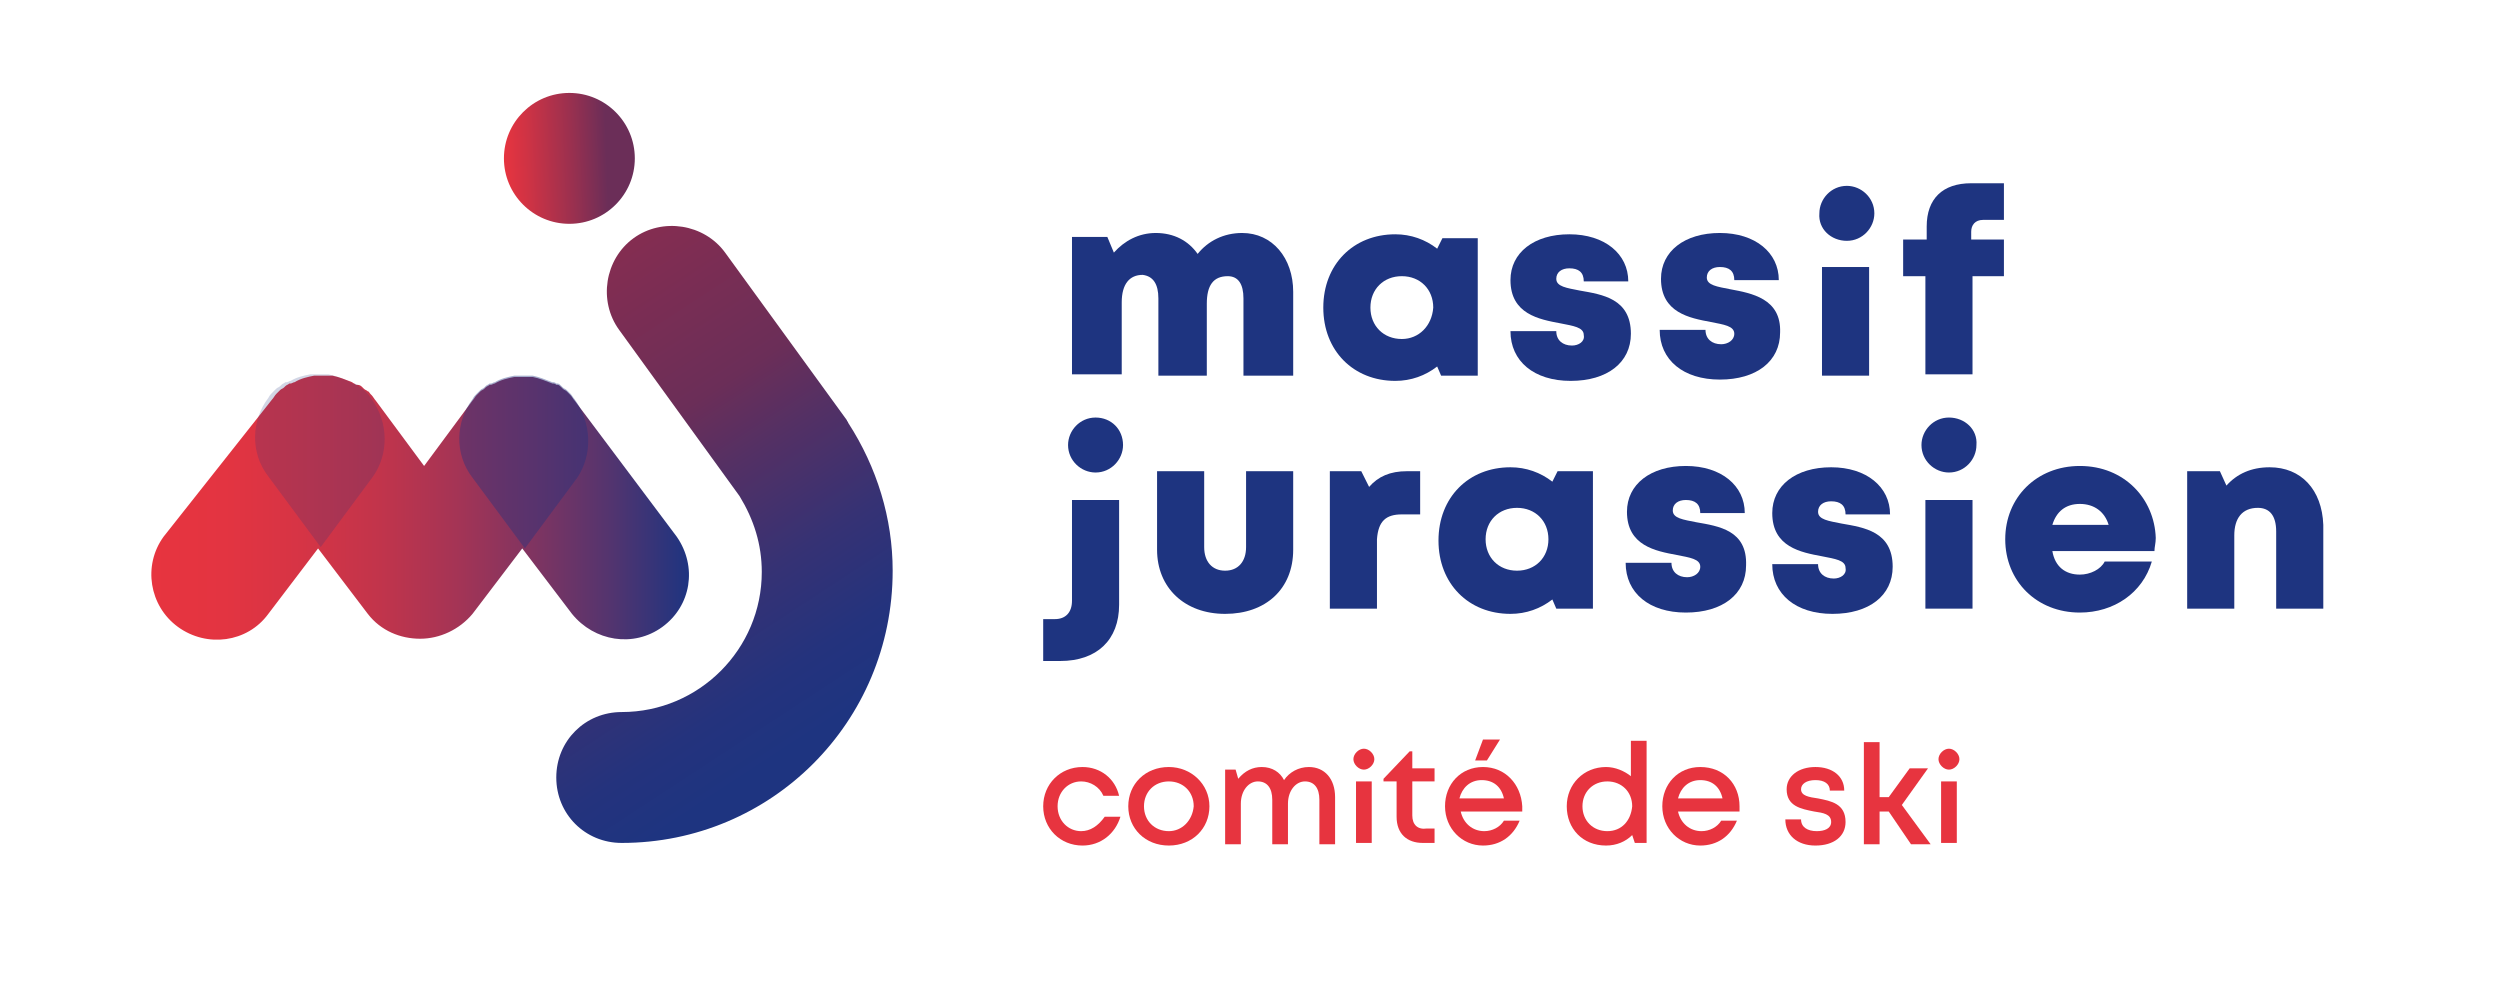
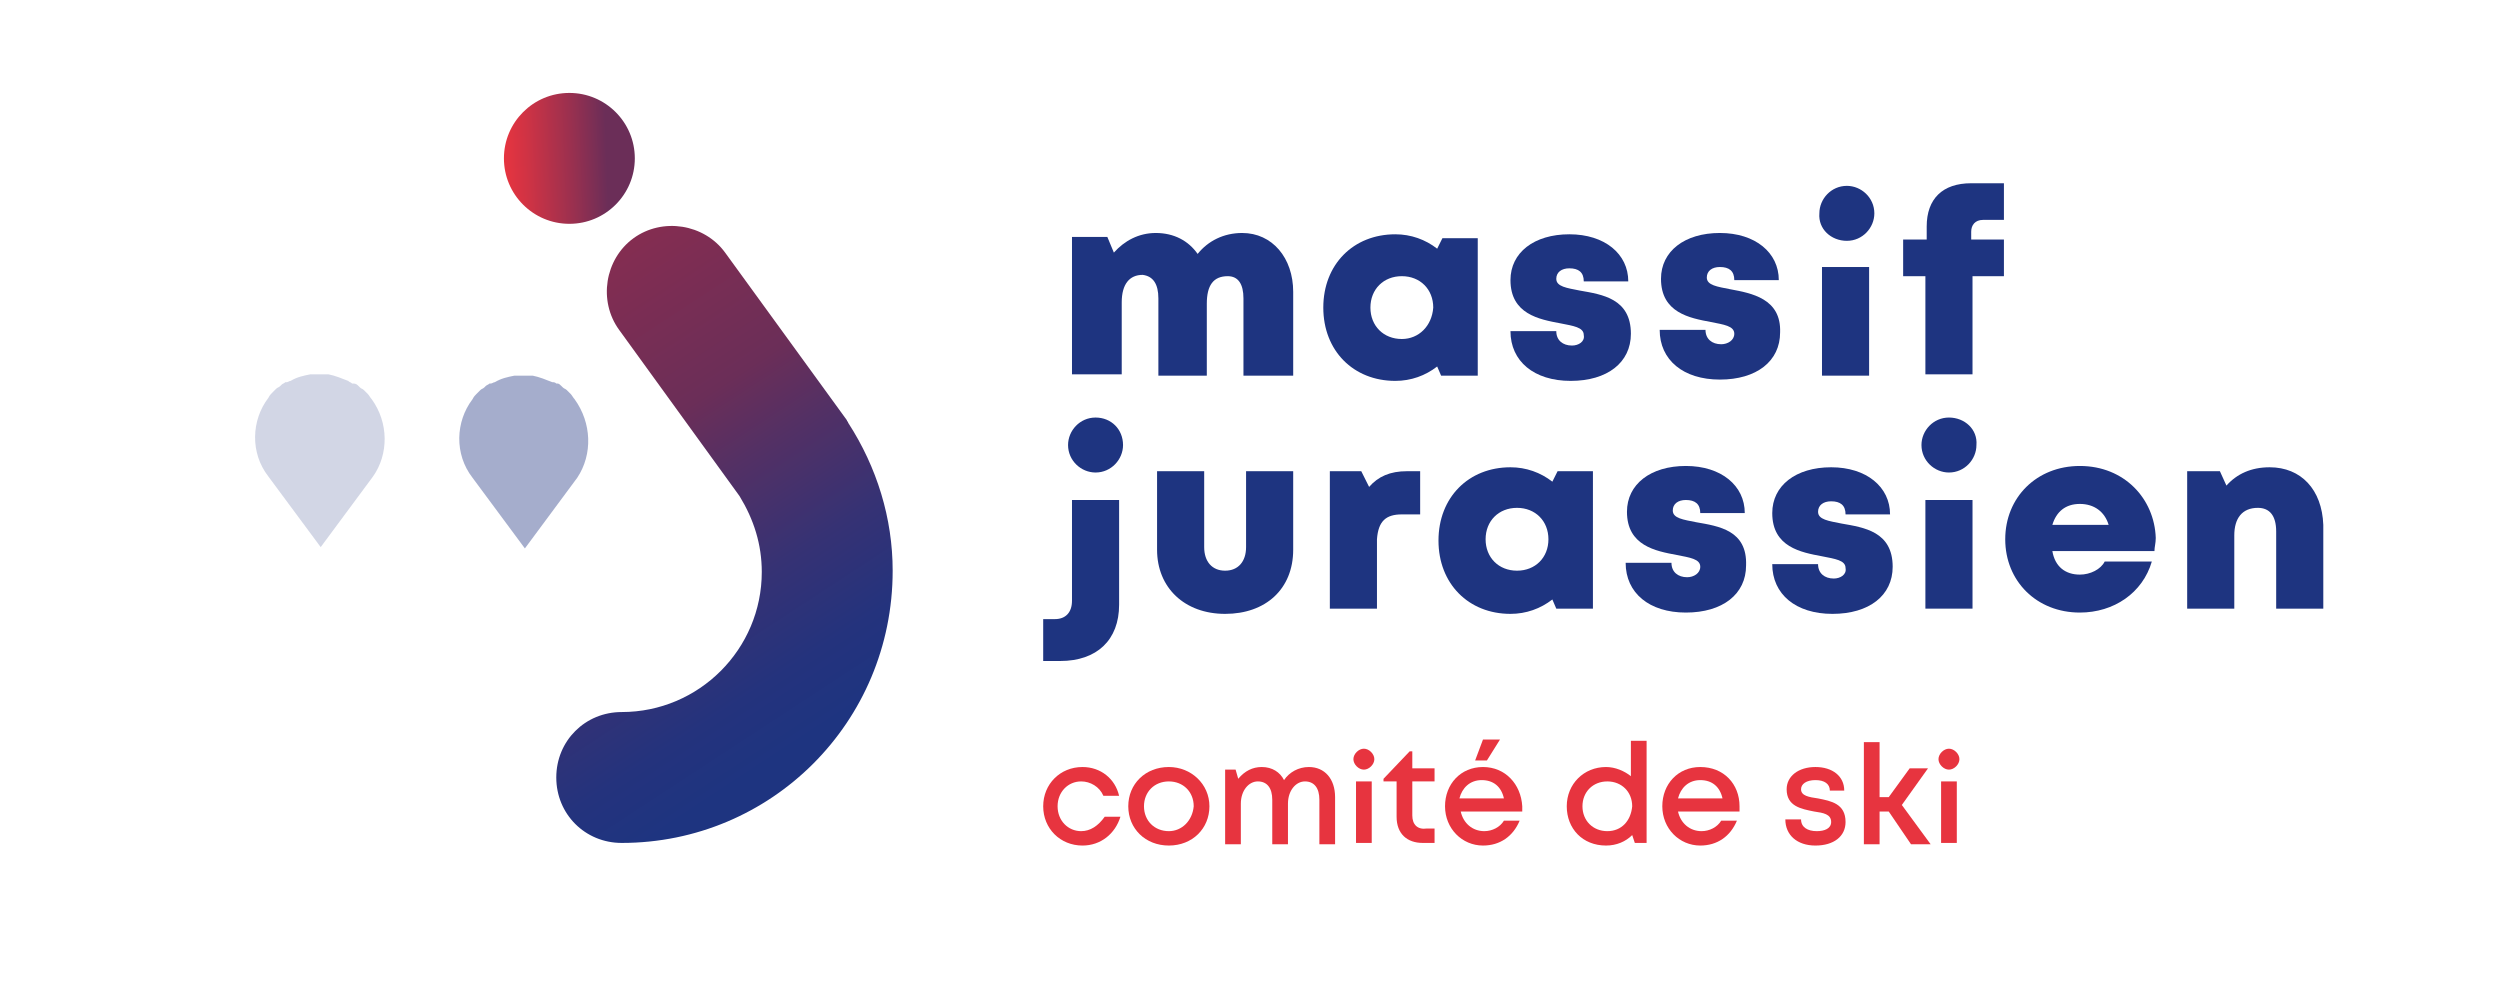
<svg xmlns="http://www.w3.org/2000/svg" version="1.1" id="Calque_1" x="0px" y="0px" viewBox="0 0 191 77" style="enable-background:new 0 0 191 77;" xml:space="preserve">
  <style type="text/css">
	.st0{fill:#E7343F;}
	.st1{fill:#1E3480;}
	.st2{fill:url(#SVGID_1_);}
	.st3{opacity:0.2;fill:#1E3480;}
	.st4{opacity:0.4;fill:#1E3480;}
	.st5{fill:url(#SVGID_00000172422890035582203610000003872188427183894701_);}
	.st6{fill:url(#SVGID_00000065048613973236683750000014516711017905713802_);}
</style>
  <g>
    <g>
      <g>
        <path class="st0" d="M82.6,63.5c-1,0-1.8-0.8-1.8-1.9c0-1.1,0.8-1.9,1.8-1.9c0.7,0,1.4,0.4,1.7,1.1h1.2c-0.3-1.3-1.4-2.2-2.8-2.2     c-1.7,0-3,1.3-3,3c0,1.7,1.3,3,3,3c1.4,0,2.5-0.9,2.9-2.2h-1.2C83.9,63.1,83.3,63.5,82.6,63.5z" />
        <path class="st0" d="M89.3,58.6c-1.8,0-3.1,1.3-3.1,3c0,1.7,1.3,3,3.1,3s3.1-1.3,3.1-3S91,58.6,89.3,58.6z M89.3,63.5     c-1.1,0-1.9-0.8-1.9-1.9c0-1.1,0.8-1.9,1.9-1.9c1.1,0,1.9,0.8,1.9,1.9C91.1,62.7,90.3,63.5,89.3,63.5z" />
        <path class="st0" d="M100,58.6c-0.8,0-1.5,0.4-1.9,1c-0.3-0.6-0.9-1-1.7-1c-0.7,0-1.3,0.3-1.8,0.9l-0.2-0.7h-0.8v5.7h1.2v-3.1     c0-1,0.6-1.7,1.3-1.7c0.7,0,1.1,0.5,1.1,1.4v3.4h1.2v-3.1c0-1,0.6-1.7,1.3-1.7c0.7,0,1.1,0.5,1.1,1.4v3.4h1.2v-3.6     C102,59.5,101.2,58.6,100,58.6z" />
        <rect x="103.6" y="59.7" class="st0" width="1.2" height="4.7" />
        <path class="st0" d="M107.9,62.3v-2.6h1.7v-1h-1.7v-1.3h-0.2l-2,2.1v0.2h1v2.7c0,1.3,0.8,2,2,2h0.9v-1.1H109     C108.3,63.4,107.9,63,107.9,62.3z" />
        <path class="st0" d="M113.3,58.6c-1.7,0-2.9,1.3-2.9,3s1.3,3,2.9,3c1.3,0,2.3-0.7,2.8-1.9h-1.2c-0.3,0.5-0.9,0.8-1.5,0.8     c-0.9,0-1.6-0.6-1.8-1.5h4.7c0-0.1,0-0.3,0-0.4C116.2,59.9,115,58.6,113.3,58.6z M111.5,61c0.2-0.8,0.8-1.4,1.7-1.4     c0.9,0,1.5,0.5,1.7,1.4H111.5z" />
        <polygon class="st0" points="114.6,56.5 113.3,56.5 112.7,58.1 113.6,58.1    " />
        <path class="st0" d="M124.6,59.3c-0.5-0.4-1.2-0.7-1.9-0.7c-1.7,0-3,1.3-3,3c0,1.7,1.2,3,3,3c0.8,0,1.5-0.3,2-0.8l0.2,0.6h0.9     l0-7.8h-1.2L124.6,59.3z M122.8,63.5c-1.1,0-1.9-0.8-1.9-1.9c0-1.1,0.8-1.9,1.9-1.9c1.1,0,1.9,0.8,1.9,1.9     C124.6,62.7,123.9,63.5,122.8,63.5z" />
        <path class="st0" d="M129.9,58.6c-1.7,0-2.9,1.3-2.9,3s1.3,3,2.9,3c1.3,0,2.3-0.7,2.8-1.9h-1.2c-0.3,0.5-0.9,0.8-1.5,0.8     c-0.9,0-1.6-0.6-1.8-1.5h4.7c0-0.1,0-0.3,0-0.4C132.9,59.9,131.7,58.6,129.9,58.6z M128.2,61c0.2-0.8,0.8-1.4,1.7-1.4     c0.9,0,1.5,0.5,1.7,1.4H128.2z" />
        <path class="st0" d="M138.9,61c-0.7-0.1-1.3-0.2-1.3-0.7c0-0.4,0.4-0.7,1.1-0.7c0.7,0,1.1,0.3,1.1,0.8h1.1c0-1.1-0.9-1.8-2.2-1.8     c-1.3,0-2.2,0.7-2.2,1.7c0,1.3,1.1,1.5,2.1,1.7c0.7,0.1,1.3,0.2,1.3,0.8c0,0.5-0.5,0.7-1.1,0.7c-0.7,0-1.2-0.3-1.2-0.9h-1.2     c0,1.2,0.9,2,2.3,2c1.4,0,2.3-0.7,2.3-1.8C141,61.4,139.9,61.2,138.9,61z" />
        <polygon class="st0" points="147.3,58.7 145.9,58.7 144.3,60.9 143.6,60.9 143.6,56.7 142.4,56.7 142.4,64.5 143.6,64.5      143.6,62 144.3,62 146,64.5 147.5,64.5 145.3,61.5    " />
        <path class="st1" d="M88.5,22.8v5.9h3.7v-5.5c0-1.4,0.5-2.1,1.6-2.1c0.8,0,1.2,0.6,1.2,1.7v5.9h3.8v-6.4c0-2.6-1.6-4.5-3.9-4.5     c-1.4,0-2.6,0.6-3.4,1.6c-0.7-1-1.8-1.6-3.2-1.6c-1.3,0-2.4,0.6-3.2,1.5l-0.5-1.2h-2.7v10.5h3.8v-5.5c0-1.4,0.6-2.1,1.6-2.1     C88.1,21.1,88.5,21.7,88.5,22.8z" />
        <path class="st1" d="M112.9,28.7V18.2h-2.7l-0.4,0.8c-0.9-0.7-2-1.1-3.2-1.1c-3.2,0-5.5,2.3-5.5,5.6c0,3.3,2.3,5.6,5.5,5.6     c1.2,0,2.3-0.4,3.2-1.1l0.3,0.7H112.9z M107.1,25.9c-1.4,0-2.4-1-2.4-2.4c0-1.4,1-2.4,2.4-2.4c1.4,0,2.4,1,2.4,2.4     C109.4,24.9,108.4,25.9,107.1,25.9z" />
        <path class="st1" d="M120.1,26.4c-0.7,0-1.2-0.4-1.2-1.1h-3.5c0,2.3,1.8,3.8,4.6,3.8c2.8,0,4.6-1.4,4.6-3.6c0-2.7-2.2-3-3.9-3.3     c-1-0.2-1.8-0.3-1.8-0.9c0-0.5,0.4-0.8,1-0.8c0.7,0,1.1,0.3,1.1,1h3.4c0-2.1-1.8-3.6-4.5-3.6c-2.7,0-4.5,1.4-4.5,3.5     c0,2.6,2.2,3,3.8,3.3c1,0.2,1.8,0.3,1.8,0.9C121.1,26.1,120.6,26.4,120.1,26.4z" />
        <polygon class="st1" points="120,29.1 120,29.1 120,29.1    " />
        <path class="st1" d="M132.2,22.1c-1-0.2-1.8-0.3-1.8-0.9c0-0.5,0.4-0.8,1-0.8c0.7,0,1.1,0.3,1.1,1h3.4c0-2.1-1.8-3.6-4.5-3.6     c-2.7,0-4.5,1.4-4.5,3.5c0,2.6,2.2,3,3.8,3.3c1,0.2,1.8,0.3,1.8,0.9c0,0.5-0.5,0.8-1,0.8c-0.7,0-1.2-0.4-1.2-1.1h-3.5     c0,2.3,1.8,3.8,4.6,3.8c2.8,0,4.6-1.4,4.6-3.6C136.1,22.8,133.8,22.4,132.2,22.1z" />
        <polygon class="st1" points="131.4,29.1 131.4,29.1 131.4,29.1    " />
        <rect x="139.2" y="20.4" class="st1" width="3.6" height="8.3" />
        <path class="st1" d="M150.6,17.7c0-0.5,0.3-0.9,0.9-0.9h1.6V14h-2.5c-2.2,0-3.4,1.2-3.4,3.3v1h-1.8l0,2.8h1.7v7.5h3.6v-7.5h2.4     v-2.8h-2.5V17.7z" />
        <path class="st1" d="M81.9,45.9c0,0.9-0.5,1.4-1.3,1.4h-0.9v3.2H81c2.8,0,4.5-1.6,4.5-4.3v-8h-3.6V45.9z" />
        <path class="st1" d="M88.4,36v6c0,2.9,2.1,4.9,5.2,4.9c3.1,0,5.2-1.9,5.2-4.9v-6h-3.6v5.8c0,1.1-0.6,1.8-1.6,1.8     c-1,0-1.6-0.7-1.6-1.8V36H88.4z" />
        <path class="st1" d="M107.1,39.3h1.4v-3.3h-1c-1.3,0-2.2,0.4-2.9,1.2l-0.6-1.2h-2.4v10.5h3.6v-5.3     C105.3,39.8,105.9,39.3,107.1,39.3z" />
        <path class="st1" d="M121.7,36H119l-0.4,0.8c-0.9-0.7-2-1.1-3.2-1.1c-3.2,0-5.5,2.3-5.5,5.6c0,3.3,2.3,5.6,5.5,5.6     c1.2,0,2.3-0.4,3.2-1.1l0.3,0.7h2.8V36z M115.9,43.6c-1.4,0-2.4-1-2.4-2.4c0-1.4,1-2.4,2.4-2.4c1.4,0,2.4,1,2.4,2.4     C118.3,42.6,117.3,43.6,115.9,43.6z" />
        <path class="st1" d="M129.6,39.9c-1-0.2-1.8-0.3-1.8-0.9c0-0.5,0.4-0.8,1-0.8c0.7,0,1.1,0.3,1.1,1h3.4c0-2.1-1.8-3.6-4.5-3.6     c-2.7,0-4.5,1.4-4.5,3.5c0,2.6,2.2,3,3.8,3.3c1,0.2,1.8,0.3,1.8,0.9c0,0.5-0.5,0.8-1,0.8c-0.7,0-1.2-0.4-1.2-1.1h-3.5     c0,2.3,1.8,3.8,4.6,3.8c2.8,0,4.6-1.4,4.6-3.6C133.5,40.5,131.3,40.2,129.6,39.9z" />
        <polygon class="st1" points="128.8,46.8 128.8,46.8 128.8,46.8    " />
        <polygon class="st1" points="140,46.8 140,46.8 140,46.8    " />
        <path class="st1" d="M140.1,44.2c-0.7,0-1.2-0.4-1.2-1.1h-3.5c0,2.3,1.8,3.8,4.6,3.8c2.8,0,4.6-1.4,4.6-3.6c0-2.7-2.2-3-3.9-3.3     c-1-0.2-1.8-0.3-1.8-0.9c0-0.5,0.4-0.8,1-0.8c0.7,0,1.1,0.3,1.1,1h3.4c0-2.1-1.8-3.6-4.5-3.6c-2.7,0-4.5,1.4-4.5,3.5     c0,2.6,2.2,3,3.8,3.3c1,0.2,1.8,0.3,1.8,0.9C141.1,43.9,140.6,44.2,140.1,44.2z" />
        <path class="st1" d="M158.9,35.6c-3.3,0-5.7,2.4-5.7,5.6c0,3.2,2.4,5.6,5.7,5.6c2.6,0,4.8-1.5,5.5-3.9h-3.6c-0.3,0.6-1.1,1-1.9,1     c-1.1,0-1.9-0.6-2.1-1.8h7.8c0-0.3,0.1-0.6,0.1-1v0C164.6,38.1,162.3,35.6,158.9,35.6z M156.8,40.1c0.3-1,1-1.6,2.1-1.6     c1.1,0,1.9,0.6,2.2,1.6H156.8z" />
        <path class="st1" d="M173.4,35.7c-1.4,0-2.5,0.5-3.3,1.4l-0.5-1.1h-2.5v10.5h3.6v-5.6c0-1.3,0.6-2.1,1.8-2.1     c0.9,0,1.4,0.6,1.4,1.8v5.9h3.6v-6.4C177.4,37.4,175.8,35.7,173.4,35.7z" />
        <path class="st1" d="M141.1,18.4c1.2,0,2.1-1,2.1-2.1c0-1.2-1-2.1-2.1-2.1c-1.2,0-2.1,1-2.1,2.1     C138.9,17.5,139.9,18.4,141.1,18.4z" />
        <rect x="147.1" y="38.2" class="st1" width="3.6" height="8.3" />
        <path class="st1" d="M148.9,31.9c-1.2,0-2.1,1-2.1,2.1c0,1.2,1,2.1,2.1,2.1c1.2,0,2.1-1,2.1-2.1     C151.1,32.8,150.1,31.9,148.9,31.9z" />
        <path class="st1" d="M83.7,31.9c-1.2,0-2.1,1-2.1,2.1c0,1.2,1,2.1,2.1,2.1c1.2,0,2.1-1,2.1-2.1C85.8,32.8,84.9,31.9,83.7,31.9z" />
        <rect x="148.3" y="59.7" class="st0" width="1.2" height="4.7" />
        <path class="st0" d="M148.9,57.2c-0.4,0-0.8,0.4-0.8,0.8c0,0.4,0.4,0.8,0.8,0.8c0.4,0,0.8-0.4,0.8-0.8     C149.7,57.6,149.3,57.2,148.9,57.2z" />
        <path class="st0" d="M104.2,57.2c-0.4,0-0.8,0.4-0.8,0.8c0,0.4,0.4,0.8,0.8,0.8c0.4,0,0.8-0.4,0.8-0.8     C105,57.6,104.6,57.2,104.2,57.2z" />
      </g>
      <g>
        <g>
          <linearGradient id="SVGID_1_" gradientUnits="userSpaceOnUse" x1="36.293" y1="75.864" x2="77.301" y2="75.864" gradientTransform="matrix(1 0 0 1 -24.682 -37.1)">
            <stop offset="0" style="stop-color:#E7343F" />
            <stop offset="0.136" style="stop-color:#E33441" />
            <stop offset="0.277" style="stop-color:#D63445" />
            <stop offset="0.421" style="stop-color:#C2344B" />
            <stop offset="0.566" style="stop-color:#A53455" />
            <stop offset="0.712" style="stop-color:#7F3461" />
            <stop offset="0.857" style="stop-color:#52346F" />
            <stop offset="1" style="stop-color:#1E3480" />
          </linearGradient>
-           <path class="st2" d="M51.7,41L51.7,41l-7.8-10.4l0,0c-0.1-0.1-0.2-0.3-0.3-0.4c0,0-0.1-0.1-0.1-0.1c-0.1-0.1-0.2-0.2-0.2-0.2      c-0.1-0.1-0.2-0.1-0.3-0.2c0,0-0.1-0.1-0.1-0.1c0,0,0,0,0,0c-0.1-0.1-0.2-0.2-0.3-0.2c0,0,0,0-0.1,0c-0.1-0.1-0.2-0.1-0.3-0.1      c-0.5-0.2-1-0.4-1.5-0.5c0,0,0,0,0,0c-0.1,0-0.2,0-0.4,0c0,0-0.1,0-0.1,0c-0.1,0-0.2,0-0.2,0c-0.1,0-0.2,0-0.2,0      c0,0-0.1,0-0.1,0c-0.1,0-0.2,0-0.4,0c0,0,0,0,0,0c-0.5,0.1-1,0.2-1.5,0.5c-0.1,0-0.2,0.1-0.3,0.1c0,0,0,0-0.1,0      c-0.1,0.1-0.2,0.1-0.3,0.2c0,0,0,0,0,0c0,0-0.1,0.1-0.1,0.1c-0.1,0.1-0.2,0.1-0.3,0.2c-0.1,0.1-0.2,0.2-0.2,0.2      c0,0-0.1,0.1-0.1,0.1c-0.1,0.1-0.2,0.3-0.3,0.4l0,0l-3.7,5l-3.7-5l0,0c-0.1-0.1-0.2-0.3-0.3-0.4c0,0-0.1-0.1-0.1-0.1      c-0.1-0.1-0.1-0.2-0.2-0.2c-0.1-0.1-0.2-0.1-0.3-0.2c0,0-0.1-0.1-0.1-0.1c0,0,0,0,0,0c-0.1-0.1-0.2-0.2-0.4-0.2c0,0,0,0-0.1,0      c-0.1-0.1-0.2-0.1-0.3-0.2c-0.5-0.2-1-0.4-1.5-0.5c0,0,0,0,0,0c-0.1,0-0.2,0-0.4,0c0,0-0.1,0-0.1,0c-0.1,0-0.2,0-0.2,0      c-0.1,0-0.2,0-0.2,0c0,0-0.1,0-0.1,0c-0.1,0-0.2,0-0.4,0c0,0,0,0,0,0c-0.5,0.1-1,0.2-1.5,0.5c-0.1,0-0.2,0.1-0.3,0.1      c0,0,0,0-0.1,0c-0.1,0.1-0.2,0.1-0.3,0.2c0,0,0,0,0,0c0,0-0.1,0.1-0.1,0.1c-0.1,0.1-0.2,0.1-0.3,0.2c-0.1,0.1-0.2,0.2-0.2,0.2      c0,0-0.1,0.1-0.1,0.1c-0.1,0.1-0.2,0.3-0.3,0.4l0,0L12.5,41l0,0c-1.6,2.2-1.1,5.3,1.1,6.9c2.2,1.6,5.3,1.2,6.9-1l0,0l3.8-5      l3.8,5l0,0c1,1.3,2.5,1.9,4,1.9c1.5,0,3-0.7,4-1.9l0,0l3.8-5l3.8,5l0,0c1.7,2.1,4.7,2.6,6.9,1C52.8,46.3,53.3,43.3,51.7,41z" />
          <path class="st3" d="M28.4,30.5L28.4,30.5c-0.1-0.1-0.2-0.3-0.3-0.4c0,0-0.1-0.1-0.1-0.1c-0.1-0.1-0.2-0.2-0.2-0.2      c-0.1-0.1-0.2-0.1-0.3-0.2c0,0-0.1-0.1-0.1-0.1c-0.1-0.1-0.2-0.2-0.4-0.2c0,0,0,0-0.1,0c-0.1-0.1-0.2-0.1-0.3-0.2      c-0.5-0.2-1-0.4-1.5-0.5c0,0,0,0,0,0c-0.1,0-0.2,0-0.4,0c0,0-0.1,0-0.1,0c-0.1,0-0.2,0-0.2,0c-0.1,0-0.2,0-0.2,0      c0,0-0.1,0-0.1,0c-0.1,0-0.2,0-0.4,0c0,0,0,0,0,0c-0.5,0.1-1,0.2-1.5,0.5c-0.1,0-0.2,0.1-0.3,0.1c0,0,0,0-0.1,0      c-0.1,0.1-0.2,0.1-0.3,0.2c0,0-0.1,0.1-0.1,0.1c-0.1,0.1-0.2,0.1-0.3,0.2c-0.1,0.1-0.2,0.2-0.2,0.2c0,0-0.1,0.1-0.1,0.1      c-0.1,0.1-0.2,0.2-0.3,0.4v0c-1.3,1.7-1.4,4.2,0,6l0,0l4,5.4l4-5.4l0,0C29.7,34.7,29.7,32.3,28.4,30.5z" />
          <path class="st4" d="M43.9,30.5L43.9,30.5c-0.1-0.1-0.2-0.3-0.3-0.4c0,0-0.1-0.1-0.1-0.1c-0.1-0.1-0.2-0.2-0.2-0.2      c-0.1-0.1-0.2-0.1-0.3-0.2c0,0-0.1-0.1-0.1-0.1c-0.1-0.1-0.2-0.2-0.3-0.2c0,0,0,0-0.1,0c-0.1-0.1-0.2-0.1-0.3-0.1      c-0.5-0.2-1-0.4-1.5-0.5c0,0,0,0,0,0c-0.1,0-0.2,0-0.4,0c0,0-0.1,0-0.1,0c-0.1,0-0.2,0-0.2,0c-0.1,0-0.2,0-0.2,0      c0,0-0.1,0-0.1,0c-0.1,0-0.2,0-0.4,0c0,0,0,0,0,0c-0.5,0.1-1,0.2-1.5,0.5c-0.1,0-0.2,0.1-0.3,0.1c0,0,0,0-0.1,0      c-0.1,0.1-0.2,0.1-0.3,0.2c0,0-0.1,0.1-0.1,0.1c-0.1,0.1-0.2,0.1-0.3,0.2c-0.1,0.1-0.2,0.2-0.2,0.2c0,0-0.1,0.1-0.1,0.1      c-0.1,0.1-0.2,0.2-0.3,0.4l0,0c-1.3,1.7-1.4,4.2,0,6l0,0l4,5.4l4-5.4l0,0C45.3,34.7,45.2,32.3,43.9,30.5z" />
        </g>
        <linearGradient id="SVGID_00000100347408497814368700000012588658415031786136_" gradientUnits="userSpaceOnUse" x1="63.16" y1="49.418" x2="73.134" y2="49.083" gradientTransform="matrix(1 0 0 1 -24.682 -37.1)">
          <stop offset="0" style="stop-color:#E7343F" />
          <stop offset="0.17" style="stop-color:#D13344" />
          <stop offset="0.521" style="stop-color:#9A304F" />
          <stop offset="0.789" style="stop-color:#6B2E58" />
        </linearGradient>
        <circle style="fill:url(#SVGID_00000100347408497814368700000012588658415031786136_);" cx="43.5" cy="12.1" r="5" />
        <g>
          <linearGradient id="SVGID_00000021815944304315332330000004171342534889852565_" gradientUnits="userSpaceOnUse" x1="39.049" y1="24.42" x2="61.759" y2="59.124">
            <stop offset="0" style="stop-color:#842D51" />
            <stop offset="0.312" style="stop-color:#6B2E58" />
            <stop offset="0.445" style="stop-color:#543064" />
            <stop offset="0.646" style="stop-color:#363274" />
            <stop offset="0.82" style="stop-color:#24337D" />
            <stop offset="0.945" style="stop-color:#1E3480" />
          </linearGradient>
          <path style="fill:url(#SVGID_00000021815944304315332330000004171342534889852565_);" d="M47.5,64.4c-2.8,0-5-2.2-5-5      c0-2.8,2.2-5,5-5c5.9,0,10.7-4.8,10.7-10.7c0-2.1-0.6-4-1.7-5.8l-9.2-12.7c-1.6-2.2-1.1-5.4,1.1-7c2.2-1.6,5.4-1.1,7,1.1      l9.3,12.8c0,0.1,0.1,0.1,0.1,0.2c2.2,3.4,3.4,7.3,3.4,11.3C68.2,55.2,58.9,64.4,47.5,64.4z" />
        </g>
      </g>
    </g>
  </g>
</svg>